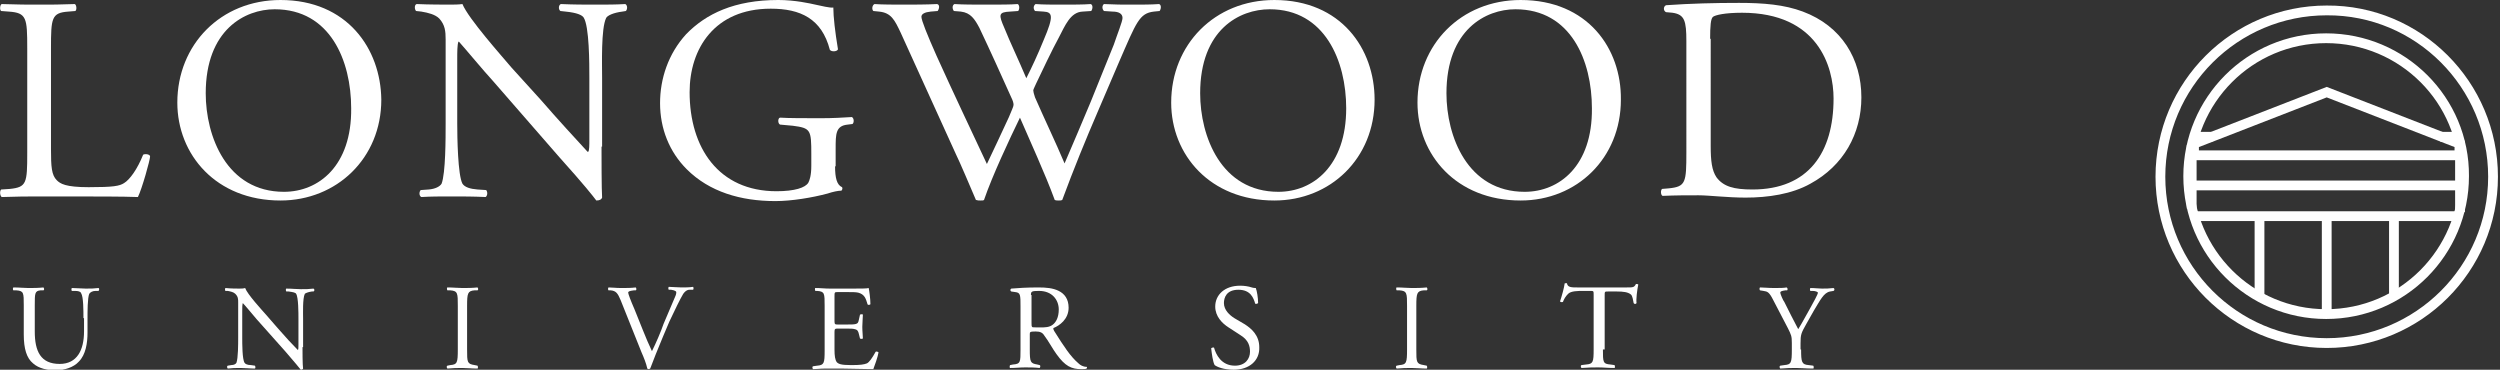
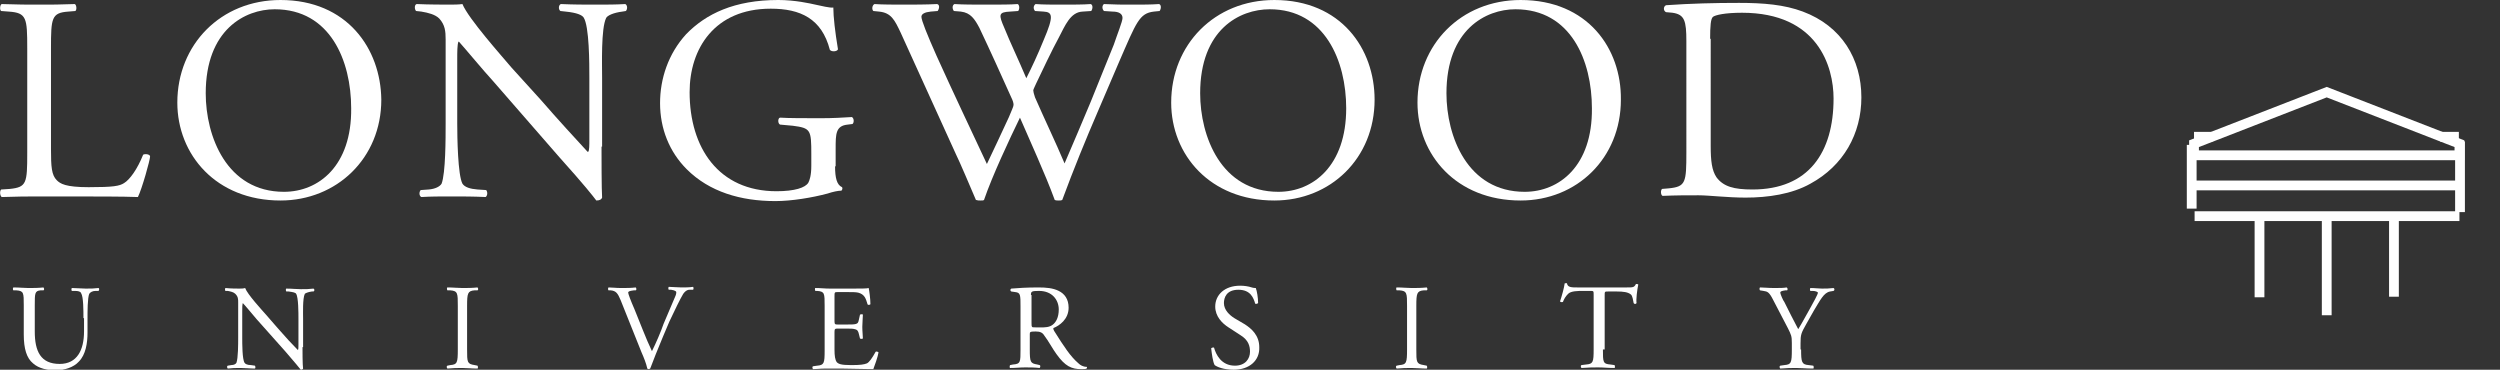
<svg xmlns="http://www.w3.org/2000/svg" version="1.1" id="Layer_1" x="0px" y="0px" width="612px" height="90.509px" viewBox="0 350.746 612 90.509" enable-background="new 0 350.746 612 90.509" xml:space="preserve">
  <rect x="0" y="350.746" width="612" height="90.509" fill="#333333" stroke="none" />
  <path fill="#FFFFFF" d="M6.667,362.52c0-7.377-0.142-8.653-4.54-8.937l-1.844-0.142c-0.426-0.284-0.284-1.561,0.142-1.703  c3.972,0.142,6.384,0.142,9.221,0.142c2.837,0,5.107,0,8.653-0.142c0.426,0.142,0.567,1.419,0.142,1.703l-1.703,0.142  c-4.114,0.284-4.256,1.56-4.256,8.937v24.685c0,4.397,0.142,6.384,1.419,7.661c0.851,0.851,2.128,1.702,7.802,1.702  c6.1,0,7.519-0.283,8.654-0.993c1.418-0.851,3.263-3.404,4.682-6.951c0.425-0.284,1.702-0.142,1.702,0.426  c0,0.851-1.986,7.944-2.979,9.931c-3.688-0.143-10.356-0.143-17.733-0.143H9.647c-2.979,0-5.249,0-9.221,0.143  c-0.426-0.284-0.568-1.419-0.142-1.845l2.128-0.142c4.114-0.426,4.256-1.419,4.256-8.796V362.52z" />
  <path fill="#FFFFFF" d="M69.513,397.702c-14.044,0-19.151-13.619-19.151-24.117c0-15.605,9.646-20.57,16.881-20.57  c13.619,0,18.726,12.626,18.726,24.259C86.111,391.318,78.025,397.702,69.513,397.702z M68.662,399.83  c13.761,0,24.684-10.356,24.684-24.684c-0.142-12.484-8.37-24.4-24.684-24.4c-14.612,0-25.252,10.923-25.252,25.11  C43.41,388.623,52.915,399.83,68.662,399.83z" />
  <path fill="#FFFFFF" d="M147.254,386.637c0,2.128,0,10.639,0.142,12.484c-0.142,0.426-0.567,0.709-1.419,0.709  c-0.851-1.135-2.837-3.688-9.079-10.64l-16.314-18.726c-1.986-2.128-6.809-7.944-8.228-9.505h-0.142  c-0.284,0.852-0.284,2.412-0.284,4.54v15.463c0,3.405,0.142,12.626,1.276,14.754c0.568,0.851,1.844,1.277,3.688,1.418l2.128,0.142  c0.426,0.567,0.284,1.419-0.142,1.703c-3.121-0.143-5.675-0.143-8.37-0.143c-2.979,0-4.823,0-7.377,0.143  c-0.567-0.284-0.567-1.277-0.142-1.703l1.986-0.142c1.561-0.142,2.696-0.709,3.121-1.418c0.993-2.554,0.993-11.208,0.993-14.612  v-20.712c0-1.986-0.142-3.546-1.561-5.107c-0.993-0.993-2.695-1.418-4.398-1.702l-1.277-0.142c-0.425-0.426-0.425-1.561,0.142-1.703  c2.979,0.142,6.81,0.142,7.944,0.142s2.27,0,3.263-0.142c1.419,3.547,9.789,12.91,12.059,15.605l6.951,7.661  c4.824,5.533,8.37,9.363,11.633,12.909h0.142c0.284-0.284,0.284-1.56,0.284-2.979v-15.179c0-3.405,0-12.626-1.418-14.754  c-0.426-0.567-1.561-1.135-4.398-1.418l-1.277-0.142c-0.567-0.426-0.425-1.561,0.142-1.703c3.263,0.142,5.674,0.142,8.37,0.142  c2.979,0,4.965,0,7.377-0.142c0.567,0.284,0.567,1.277,0.142,1.703l-0.851,0.142c-2.27,0.284-3.688,0.993-3.972,1.56  c-1.277,2.554-0.993,11.349-0.993,14.612v16.882H147.254z" />
  <path fill="#FFFFFF" d="M204.426,391.46c0,2.837,0.425,4.54,1.702,5.107c0.142,0.142,0.142,0.567-0.142,0.852  c-0.852,0-2.128,0.283-3.405,0.709c-3.688,0.993-8.796,1.845-12.768,1.845c-8.512,0-16.172-2.271-21.705-7.803  c-4.256-4.256-6.525-9.931-6.525-16.173c0-5.958,1.986-12.058,6.384-16.882c4.823-4.965,11.774-8.37,22.556-8.37  c4.114,0,7.803,0.851,9.079,1.135c1.419,0.284,3.547,0.851,4.398,0.709c0,2.27,0.426,5.958,1.135,10.214  c-0.142,0.567-1.561,0.709-1.986,0.142c-1.986-7.661-7.235-10.072-14.47-10.072c-13.761,0-19.861,9.789-19.861,20.428  c0,13.619,7.093,24.259,21.279,24.259c4.398,0,7.093-0.852,7.803-2.128c0.284-0.567,0.709-1.703,0.709-4.114v-2.837  c0-5.958-0.142-6.384-4.54-6.952l-3.121-0.284c-0.567-0.284-0.567-1.561,0-1.702c2.128,0.142,5.958,0.142,10.072,0.142  c2.837,0,5.249-0.142,7.519-0.284c0.567,0.284,0.567,1.419,0.142,1.703l-1.135,0.142c-2.979,0.284-2.979,2.27-2.979,5.958v4.256  H204.426z" />
  <path fill="#FFFFFF" d="M213.789,353.441c-0.426-0.426-0.284-1.418,0.284-1.703c1.844,0.142,5.107,0.142,7.235,0.142  c1.986,0,5.532,0,8.086-0.142c0.709,0.142,0.567,1.135,0.142,1.703l-1.703,0.142c-1.418,0.142-2.27,0.567-2.27,1.276  c0,0.852,1.418,4.398,3.688,9.505c3.972,8.796,8.228,17.733,12.342,26.529c1.703-3.547,3.547-7.519,5.391-11.491  c0.567-1.418,1.135-2.553,1.135-2.979s-0.142-0.993-0.567-1.844c-2.554-5.674-5.107-11.349-7.803-17.024  c-1.135-2.128-2.128-3.688-4.54-3.972l-1.702-0.142c-0.426-0.567-0.426-1.418,0.142-1.703c2.128,0.142,4.824,0.142,7.661,0.142  c3.547,0,6.1,0,7.803-0.142c0.425,0.142,0.567,1.135,0.142,1.703l-1.986,0.142c-2.837,0.142-2.837,0.709-1.419,3.972  c1.419,3.547,3.547,7.945,5.391,12.342c1.418-2.837,2.695-5.533,4.256-9.363c2.554-5.958,2.128-6.81,0-6.951l-2.128-0.142  c-0.567-0.709-0.284-1.418,0.142-1.703c1.844,0.142,3.972,0.142,6.668,0.142c2.27,0,5.107,0,6.809-0.142  c0.568,0.142,0.568,1.135,0.142,1.703l-2.128,0.142c-2.979,0.142-4.256,3.404-5.816,6.384c-1.418,2.553-4.398,8.795-5.533,11.207  c-0.284,0.709-0.709,1.418-0.709,1.702c0,0.284,0.142,0.852,0.426,1.703c2.412,5.533,4.965,10.782,7.235,16.172  c2.128-4.965,4.256-9.93,6.384-15.038c1.419-3.405,5.107-12.768,5.675-14.044c0.851-2.554,2.128-5.674,2.128-6.526  c0-0.993-0.851-1.56-2.412-1.56l-2.128-0.142c-0.567-0.567-0.426-1.418,0-1.703c2.695,0.142,4.54,0.142,6.81,0.142  c2.695,0,4.681,0,6.667-0.142c0.567,0.142,0.567,1.135,0.142,1.703l-1.418,0.142c-3.546,0.425-4.256,2.553-8.512,12.342  l-5.107,11.917c-3.121,7.235-5.958,14.187-8.795,21.847c-0.284,0.142-0.567,0.142-0.851,0.142s-0.709,0-0.993-0.142  c-2.27-6.242-6.384-15.18-8.512-20.145c-2.554,5.249-6.81,14.328-8.795,20.145c-0.142,0.142-0.426,0.142-0.852,0.142  c-0.425,0-0.709,0-1.135-0.142c-1.277-2.979-3.972-9.363-4.965-11.349c-4.54-9.931-8.937-19.719-13.477-29.649  c-1.418-2.979-2.27-4.823-5.249-5.107L213.789,353.441z" />
  <path fill="#FFFFFF" d="M312.951,397.702c-14.044,0-19.151-13.619-19.151-24.117c0-15.605,9.646-20.57,17.023-20.57  c13.478,0,18.727,12.626,18.727,24.259C329.55,391.318,321.463,397.702,312.951,397.702z M311.958,399.83  c13.761,0,24.543-10.356,24.543-24.684c0-12.484-8.229-24.4-24.543-24.4c-14.612,0-25.251,10.923-25.251,25.11  C286.707,388.623,296.211,399.83,311.958,399.83z" />
  <path fill="#FFFFFF" d="M373.243,397.702c-14.044,0-19.151-13.619-19.151-24.117c0-15.605,9.646-20.57,16.882-20.57  c13.619,0,18.726,12.626,18.726,24.259C389.842,391.318,381.755,397.702,373.243,397.702z M372.25,399.83  c13.761,0,24.543-10.356,24.543-24.684c0.142-12.484-8.086-24.4-24.543-24.4c-14.611,0-25.251,10.923-25.251,25.11  C346.999,388.623,356.504,399.83,372.25,399.83z" />
  <path fill="#FFFFFF" d="M418.64,360.25c0-3.121,0.142-4.965,0.71-5.391c0.567-0.425,2.837-0.993,7.093-0.993  c18.584,0,22.414,13.193,22.414,20.996c0,13.193-6.1,22.272-19.86,22.272c-4.54,0-7.094-0.709-8.796-2.979  c-1.135-1.702-1.419-3.972-1.419-7.661V360.25H418.64z M412.823,388.056c0,7.377-0.142,8.37-4.256,8.796l-1.702,0.142  c-0.426,0.426-0.284,1.561,0.142,1.702c3.263-0.142,5.816-0.142,8.796-0.142c2.554,0,7.093,0.567,11.491,0.567  c5.532,0,11.349-0.852,15.889-3.405c8.086-4.398,12.483-12.2,12.483-21.138c0-9.363-4.823-17.449-14.328-20.996  c-4.539-1.703-9.646-2.128-15.604-2.128c-5.959,0-11.775,0.142-17.875,0.568c-0.71,0.284-0.71,1.418,0,1.702l1.561,0.142  c2.979,0.425,3.404,1.986,3.404,6.951V388.056z" />
  <path fill="#FFFFFF" d="M20.428,428.629c0-1.845,0-5.249-0.567-6.101c-0.142-0.426-0.709-0.567-1.561-0.567h-0.709  c-0.142-0.142-0.142-0.567,0-0.709c1.135,0,2.27,0.142,3.404,0.142c1.277,0,1.986,0,3.121-0.142c0.284,0.142,0.142,0.567,0,0.709  h-0.709c-0.709,0-1.277,0.284-1.561,0.709c-0.426,0.993-0.426,4.398-0.426,6.101v3.404c0,2.554-0.426,5.392-2.128,7.094  c-1.277,1.419-3.546,2.128-5.674,2.128c-1.986,0-4.114-0.426-5.533-1.702c-1.561-1.277-2.27-3.547-2.27-7.094v-7.093  c0-3.121,0-3.547-1.844-3.688H3.263c-0.142-0.142-0.142-0.567,0-0.709c1.561,0,2.554,0.142,3.688,0.142c1.277,0,2.27,0,3.688-0.142  c0.142,0.142,0.284,0.567,0,0.709H9.931c-1.419,0.142-1.419,0.709-1.419,3.688v6.384c0,4.823,1.419,7.944,6.1,7.944  c4.256,0,5.958-3.404,5.958-7.944v-3.263H20.428z" />
  <path fill="#FFFFFF" d="M74.053,435.722c0,0.852,0,4.397,0.142,5.249c0,0.142-0.284,0.284-0.567,0.284  c-0.426-0.567-1.277-1.561-3.831-4.54l-6.951-7.803c-0.851-0.993-2.837-3.404-3.405-3.972l0,0c-0.142,0.426-0.142,0.993-0.142,1.986  v6.525c0,1.419,0,5.249,0.568,6.1c0.142,0.284,0.709,0.567,1.56,0.567l0.993,0.143c0.142,0.283,0.142,0.567,0,0.709  c-1.277,0-2.412-0.142-3.546-0.142c-1.277,0-1.986,0-3.121,0.142c-0.142-0.142-0.284-0.567,0-0.709l0.851-0.143  c0.709,0,1.135-0.283,1.277-0.567c0.426-1.135,0.426-4.681,0.426-6.1v-8.653c0-0.852,0-1.419-0.709-2.129  c-0.426-0.425-1.135-0.567-1.844-0.709h-0.567c-0.142-0.142-0.142-0.567,0-0.709c1.277,0.142,2.837,0.142,3.405,0.142  c0.425,0,0.993,0,1.418-0.142c0.567,1.561,4.114,5.391,5.107,6.525l2.837,3.263c1.986,2.271,3.547,3.973,4.965,5.392l0,0  c0.142-0.143,0.142-0.568,0.142-1.277v-6.384c0-1.419,0-5.249-0.567-6.101c-0.142-0.283-0.709-0.425-1.844-0.567h-0.567  c-0.142-0.142-0.142-0.709,0-0.709c1.419,0,2.412,0.142,3.547,0.142c1.276,0,1.986,0,3.121-0.142c0.284,0.142,0.284,0.567,0,0.709  h-0.425c-0.993,0.143-1.561,0.426-1.703,0.567c-0.567,1.136-0.425,4.824-0.425,6.101v6.951H74.053z" />
  <path fill="#FFFFFF" d="M112.072,425.649c0-3.121,0-3.688-1.844-3.83h-0.709c-0.142-0.142-0.142-0.71,0-0.71  c1.419,0,2.554,0.143,3.688,0.143c1.135,0,2.27,0,3.688-0.143c0.142,0.143,0.284,0.568,0,0.71h-0.709  c-1.703,0.142-1.844,0.709-1.844,3.83v10.64c0,3.121,0,3.547,1.844,3.83l0.709,0.143c0.142,0.142,0.142,0.709,0,0.709  c-1.561,0-2.553-0.142-3.688-0.142c-1.276,0-2.27,0-3.688,0.142c-0.142-0.142-0.284-0.567,0-0.709l0.709-0.143  c1.703-0.142,1.844-0.567,1.844-3.83V425.649z" />
  <path fill="#FFFFFF" d="M151.936,424.23c-0.709-1.702-1.135-2.27-2.412-2.411h-0.567c-0.142-0.142-0.142-0.567,0-0.71  c0.851,0,1.844,0.143,3.121,0.143c1.276,0,2.412,0,3.546-0.143c0.142,0.143,0.284,0.568,0,0.71h-0.426  c-1.135,0.142-1.418,0.283-1.418,0.567c0,0.283,0.567,1.844,1.561,4.114c1.418,3.404,2.695,6.951,4.256,10.214  c0.993-1.986,2.27-4.965,2.837-6.668c0.851-1.985,2.27-5.391,2.837-6.667c0.284-0.567,0.284-0.993,0.284-1.135  c0-0.143-0.284-0.426-1.276-0.567h-0.567c-0.142-0.143-0.142-0.568,0-0.71c0.851,0,1.986,0.142,3.121,0.142  c0.993,0,1.844,0,2.837-0.142c0.142,0.142,0.142,0.567,0,0.71h-0.851c-0.709,0-1.135,0.425-1.561,0.992  c-0.851,1.419-1.986,3.831-3.405,6.81l-1.561,3.688c-1.135,2.695-2.554,6.242-3.121,7.803c-0.142,0-0.142,0.142-0.284,0.142  c-0.142,0-0.284,0-0.425-0.142c-0.284-1.276-0.852-2.695-1.419-3.972L151.936,424.23z" />
  <path fill="#FFFFFF" d="M201.872,425.649c0-3.121,0-3.547-1.844-3.688h-0.426c-0.142-0.142-0.142-0.709,0-0.709  c1.277,0,2.27,0.142,3.547,0.142h5.533c1.844,0,3.688,0,3.972-0.142c0.142,0.567,0.425,2.695,0.425,3.972  c-0.142,0.143-0.567,0.284-0.709,0c-0.426-1.418-0.709-2.411-2.27-2.837c-0.567-0.142-1.561-0.142-2.837-0.142h-2.128  c-0.851,0-0.851,0-0.851,1.135v5.958c0,0.852,0.142,0.852,0.993,0.852h1.702c1.277,0,2.128,0,2.554-0.143  c0.426-0.142,0.567-0.283,0.709-0.992l0.284-1.277c0.142-0.142,0.709-0.142,0.709,0c0,0.709-0.142,1.845-0.142,2.979  s0.142,2.27,0.142,2.837c-0.142,0.142-0.567,0.142-0.709,0l-0.284-1.135c-0.142-0.567-0.284-0.993-0.993-1.135  c-0.426-0.142-1.135-0.142-2.27-0.142h-1.702c-0.851,0-0.993,0-0.993,0.851v4.256c0,1.561,0.142,2.554,0.567,3.121  c0.426,0.426,0.993,0.709,3.547,0.709c2.27,0,3.121-0.142,3.83-0.425c0.567-0.284,1.277-1.277,2.128-2.838  c0.142-0.142,0.567,0,0.709,0.143c-0.142,0.992-0.993,3.404-1.277,4.113c-2.695,0-5.391-0.142-7.944-0.142h-2.695  c-1.277,0-2.27,0-4.114,0.142c-0.142-0.142-0.284-0.567,0-0.709l0.993-0.142c1.702-0.143,1.844-0.567,1.844-3.688V425.649  L201.872,425.649z" />
  <path fill="#FFFFFF" d="M252.375,422.954c0-0.852,0.142-0.993,1.986-0.993c3.263,0,4.823,2.27,4.823,4.54  c0,1.985-0.709,3.121-1.419,3.688c-0.851,0.709-1.986,0.709-3.121,0.709c-1.561,0-1.986,0-1.986-0.142  c-0.142-0.142-0.142-0.426-0.142-0.993v-6.81H252.375z M249.822,436.289c0,3.121,0,3.547-1.844,3.688l-0.709,0.142  c-0.142,0.143-0.142,0.71,0,0.71c1.418,0,2.412-0.142,3.688-0.142c1.135,0,2.27,0,3.546,0.142c0.142-0.142,0.284-0.567,0-0.71  l-0.567-0.142c-1.702-0.283-1.844-0.567-1.844-3.688v-3.688c0-0.567,0-0.709,1.418-0.709c1.135,0,1.703,0.283,2.128,0.993  c0.993,1.276,2.128,3.404,2.979,4.539c2.128,2.979,3.688,3.688,6.1,3.688c0.567,0,0.993,0,1.277-0.142  c0.142-0.142,0.142-0.426,0-0.426c-0.852,0-1.561-0.426-1.986-0.851c-1.986-1.703-3.546-4.114-5.958-7.944  c-0.142-0.284-0.284-0.567-0.142-0.71c1.418-0.567,3.688-2.128,3.688-4.965c0-2.128-0.993-3.405-2.412-4.114  s-3.121-0.851-4.965-0.851c-2.979,0-4.965,0.142-6.667,0.283c-0.284,0.142-0.284,0.567,0,0.709l0.993,0.143  c1.276,0.142,1.276,0.709,1.276,3.546V436.289L249.822,436.289z" />
  <path fill="#FFFFFF" d="M302.028,441.255c-2.554,0-4.114-0.71-4.682-1.136c-0.425-0.709-0.709-2.837-0.851-4.113  c0.142-0.143,0.567-0.284,0.709-0.143c0.425,1.561,1.702,4.398,5.107,4.398c2.554,0,3.688-1.702,3.688-3.405  c0-1.276-0.284-2.837-2.412-4.113l-2.837-1.845c-1.561-0.993-3.263-2.695-3.263-5.107c0-2.837,2.27-5.106,6.1-5.106  c0.993,0,1.986,0.142,2.837,0.425c0.426,0.143,0.851,0.143,0.993,0.143c0.283,0.709,0.567,2.411,0.567,3.688  c-0.143,0.142-0.567,0.283-0.71,0.142c-0.425-1.419-1.135-3.404-4.114-3.404s-3.546,1.985-3.546,3.263  c0,1.702,1.418,2.979,2.554,3.688l2.412,1.418c1.844,1.136,3.688,2.838,3.688,5.675  C308.412,438.984,305.858,441.255,302.028,441.255z" />
  <path fill="#FFFFFF" d="M344.445,425.649c0-3.121,0-3.688-1.845-3.83h-0.709c-0.142-0.142-0.142-0.71,0-0.71  c1.419,0,2.554,0.143,3.688,0.143s2.27,0,3.688-0.143c0.142,0.143,0.283,0.568,0,0.71h-0.709c-1.703,0.142-1.845,0.709-1.845,3.83  v10.64c0,3.121,0,3.547,1.845,3.83l0.709,0.143c0.142,0.142,0.142,0.709,0,0.709c-1.419,0-2.554-0.142-3.688-0.142  c-1.277,0-2.27,0-3.688,0.142c-0.142-0.142-0.284-0.567,0-0.709l0.709-0.143c1.702-0.142,1.845-0.567,1.845-3.83V425.649z" />
  <path fill="#FFFFFF" d="M392.395,436.289c0,3.121,0,3.547,1.845,3.688l0.993,0.142c0.142,0.143,0.142,0.71,0,0.71  c-1.702,0-2.695-0.142-3.973-0.142c-1.135,0-2.27,0-4.113,0.142c-0.143-0.142-0.284-0.567,0-0.71l1.135-0.142  c1.702-0.142,1.844-0.567,1.844-3.688v-13.335c0-0.993,0-0.993-0.851-0.993h-1.703c-1.276,0-2.979,0-3.688,0.709  c-0.709,0.71-0.993,1.277-1.276,1.986c-0.284,0.143-0.709,0-0.709-0.142c0.425-1.276,0.993-3.263,1.135-4.397  c0.142,0,0.425-0.143,0.567,0c0.142,0.993,1.135,0.993,2.554,0.993h12.058c1.561,0,1.845,0,2.271-0.852c0.142,0,0.425,0,0.567,0.142  c-0.284,1.277-0.567,3.688-0.426,4.54c-0.142,0.283-0.567,0.283-0.709,0c-0.143-0.71-0.284-1.845-0.71-2.128  c-0.709-0.567-1.844-0.71-3.404-0.71h-2.128c-0.852,0-0.852,0-0.852,0.993v13.193H392.395z" />
  <path fill="#FFFFFF" d="M440.912,436.289c0,3.121,0.143,3.688,1.845,3.83l1.135,0.143c0.142,0.142,0.142,0.709,0,0.709  c-1.845,0-2.837-0.142-4.114-0.142c-1.276,0-2.27,0-3.972,0.142c-0.143-0.142-0.284-0.567,0-0.709l0.993-0.143  c1.702-0.142,1.844-0.567,1.844-3.83v-1.561c0-1.702-0.142-1.985-0.993-3.688l-3.547-6.81c-0.993-1.985-1.418-2.128-2.411-2.27  l-0.852-0.142c-0.142-0.142-0.142-0.567,0-0.709c0.993,0,1.986,0.142,3.405,0.142c1.418,0,2.411,0,3.121-0.142  c0.283,0.142,0.283,0.567,0.142,0.709h-0.426c-0.993,0.142-1.276,0.283-1.276,0.567c0,0.283,0.709,1.986,0.993,2.27  c1.135,2.271,2.27,4.54,3.404,6.668c0.993-1.561,1.844-3.263,2.837-4.966c0.852-1.56,1.986-3.546,1.986-3.972  c0-0.142-0.567-0.426-1.276-0.426h-0.567c-0.143-0.142-0.143-0.567,0-0.709c1.135,0,1.985,0.142,2.837,0.142  c0.993,0,1.702,0,2.837-0.142c0.284,0.142,0.284,0.567,0,0.709l-0.851,0.142c-1.561,0.284-2.412,2.128-3.973,4.682l-1.844,3.263  c-1.277,2.271-1.419,2.554-1.419,4.824v1.418H440.912z" />
  <g>
    <line fill="none" stroke="#FFFFFF" stroke-width="2.395" x1="536.528" y1="386.211" x2="536.528" y2="401.816" />
    <line fill="none" stroke="#FFFFFF" stroke-width="2.395" x1="569.583" y1="403.519" x2="569.583" y2="427.919" />
    <line fill="none" stroke="#FFFFFF" stroke-width="2.395" x1="553.127" y1="403.66" x2="553.127" y2="423.521" />
    <line fill="none" stroke="#FFFFFF" stroke-width="2.395" x1="602.211" y1="385.36" x2="602.211" y2="402.668" />
    <line fill="none" stroke="#FFFFFF" stroke-width="2.395" x1="586.039" y1="403.66" x2="586.039" y2="423.38" />
    <line fill="none" stroke="#FFFFFF" stroke-width="2.395" x1="537.096" y1="384.225" x2="541.636" y2="384.225" />
    <polygon fill="none" stroke="#FFFFFF" stroke-width="2.395" points="602.069,385.928 569.583,373.302 537.096,385.928    537.096,388.765 602.069,388.765  " />
    <line fill="none" stroke="#FFFFFF" stroke-width="2.395" x1="535.819" y1="396.142" x2="603.204" y2="396.142" />
    <line fill="none" stroke="#FFFFFF" stroke-width="2.395" x1="537.238" y1="403.66" x2="602.069" y2="403.66" />
-     <path fill="none" stroke="#FFFFFF" stroke-width="2.395" d="M610.298,394.014c0,22.557-18.301,40.715-40.715,40.715   c-22.557,0-40.715-18.3-40.715-40.715c0-22.556,18.3-40.715,40.715-40.715C591.997,353.157,610.298,371.458,610.298,394.014z    M569.441,360.108c-18.727,0-33.764,15.18-33.764,33.764c0,18.726,15.179,33.764,33.764,33.764   c18.726,0,33.763-15.18,33.763-33.764C603.347,375.288,588.167,360.108,569.441,360.108z" />
    <line fill="none" stroke="#FFFFFF" stroke-width="2.395" x1="597.388" y1="384.225" x2="601.928" y2="384.225" />
  </g>
</svg>